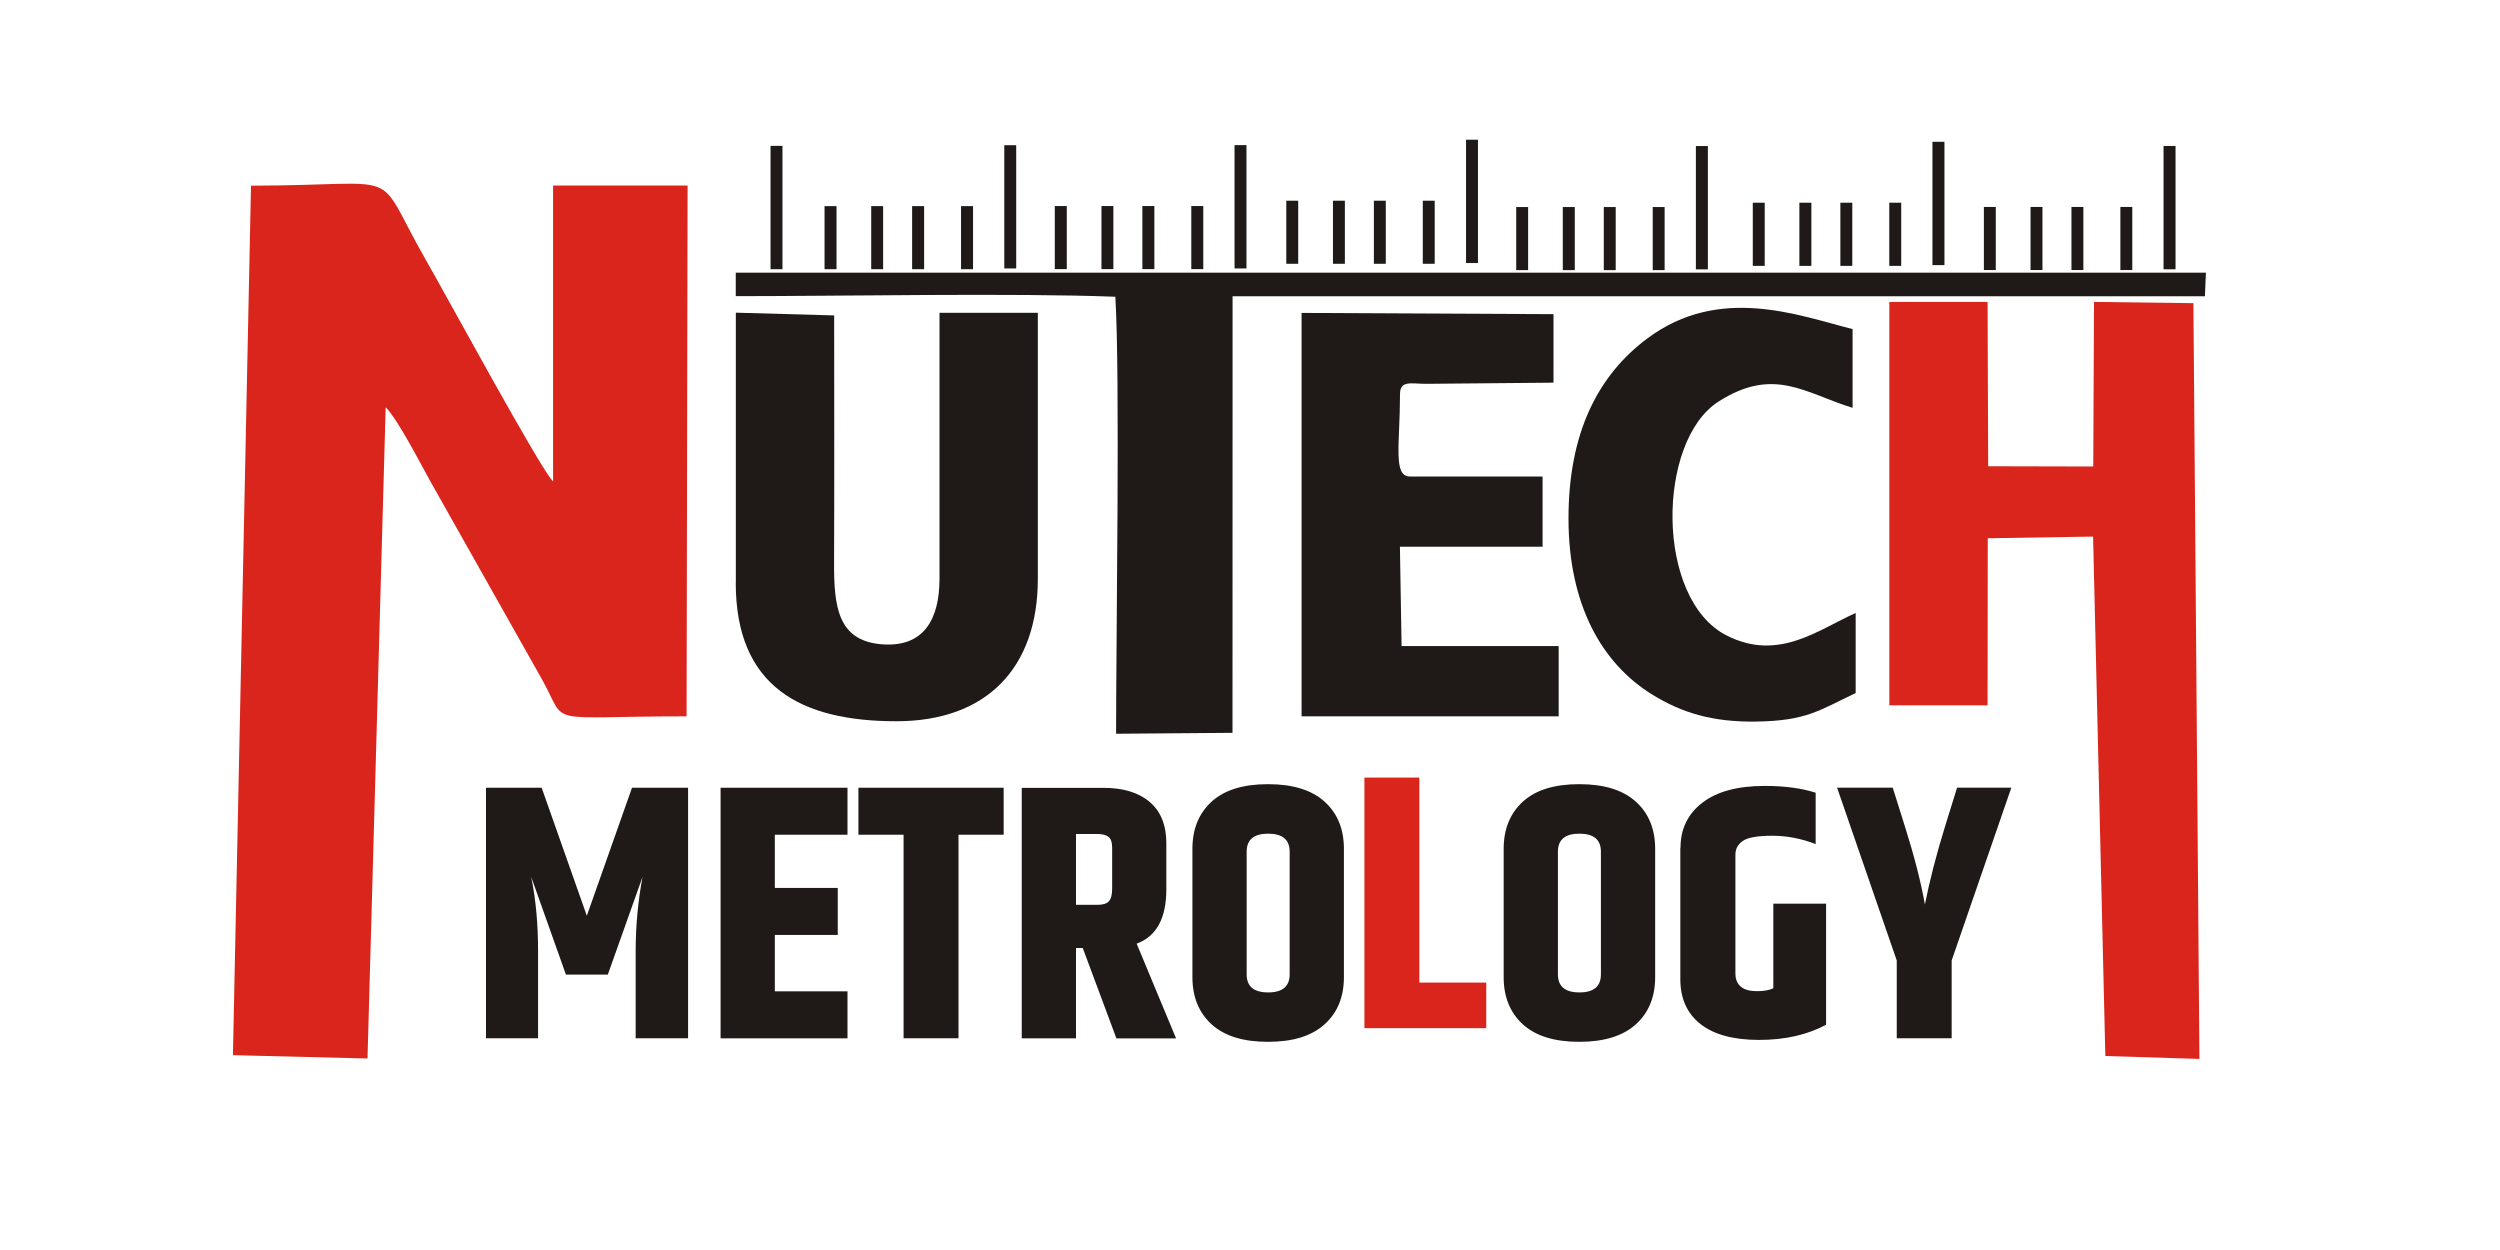
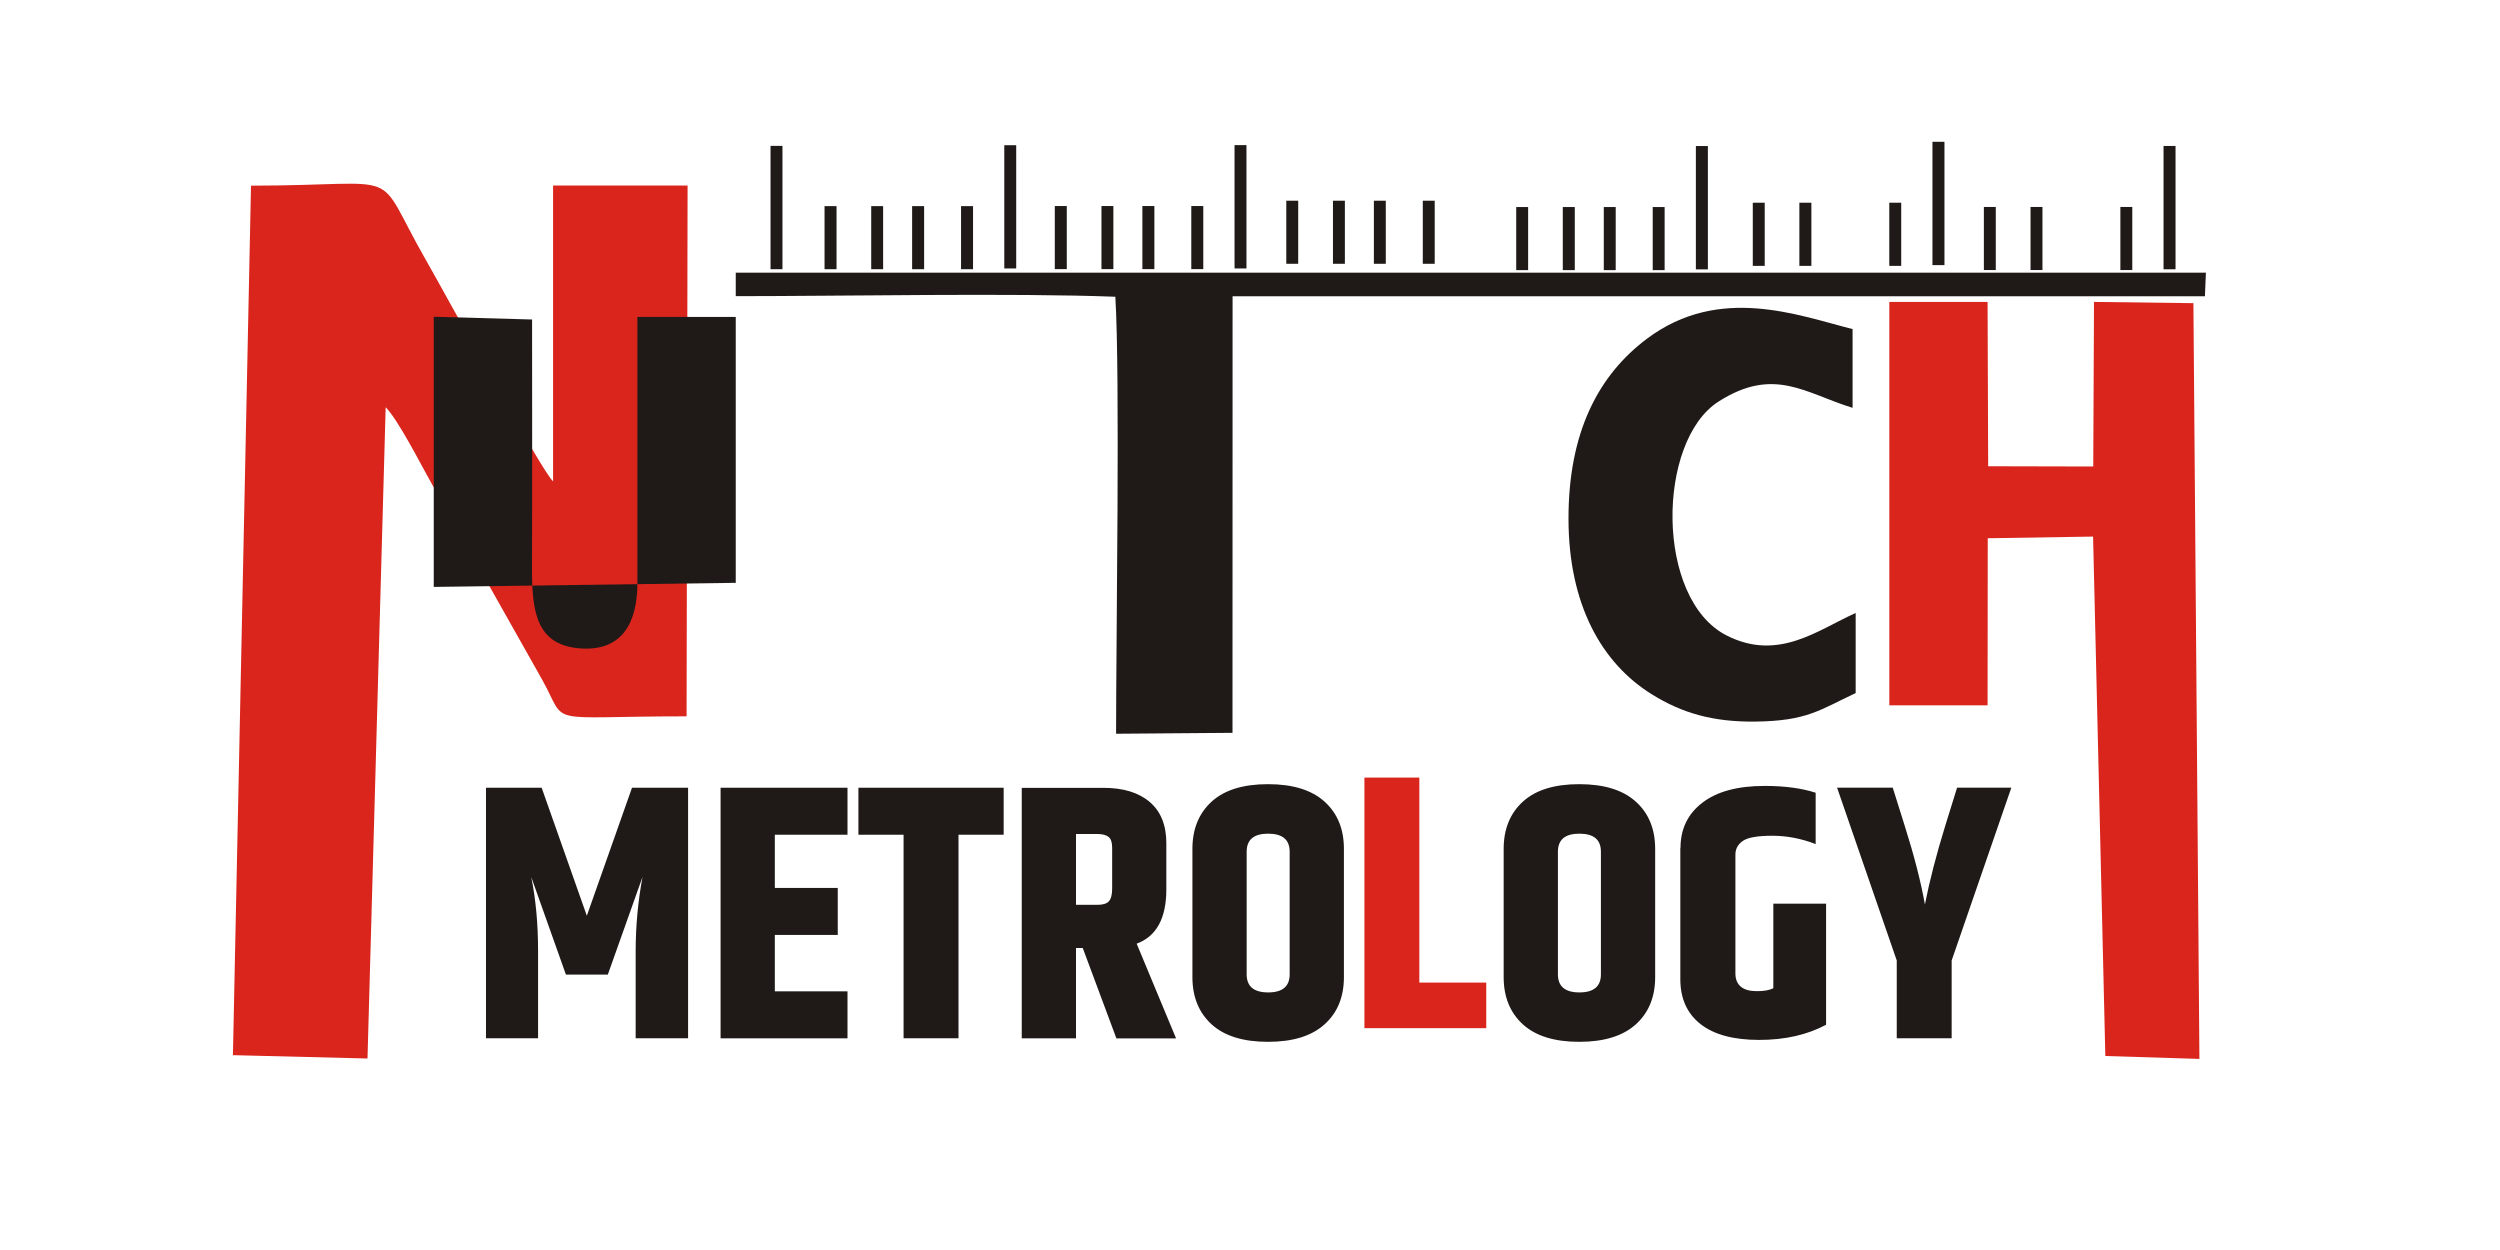
<svg xmlns="http://www.w3.org/2000/svg" xml:space="preserve" width="30mm" height="15mm" style="shape-rendering:geometricPrecision; text-rendering:geometricPrecision; image-rendering:optimizeQuality; fill-rule:evenodd; clip-rule:evenodd" viewBox="0 0 30 15">
  <defs>
    <style type="text/css">
   
    .str0 {stroke:#1F1A17;stroke-width:0.035}
    .fil0 {fill:#1F1A17}
    .fil1 {fill:#DA251D}
    .fil2 {fill:#1F1A17;fill-rule:nonzero}
    .fil3 {fill:#DA251D;fill-rule:nonzero}
   
  </style>
  </defs>
  <g id="Layer_x0020_1">
    <g id="_206485056">
      <path id="_206396776" class="fil0" d="M8.829 3.554c1.255,0 3.345,-0.04 4.555,0.007 0.058,0.94 0.009,4.083 0.009,5.244l1.397 -0.011 0.001 -5.239 11.668 0 0.012 -0.283 -17.642 0 0 0.283z" />
      <path id="_206397184" class="fil1" d="M2.796 12.662l1.614 0.04 0.218 -7.815c0.15,0.151 0.421,0.684 0.543,0.901l1.337 2.372c0.313,0.562 -0.014,0.436 1.731,0.436l0.012 -6.37 -1.614 0 0 3.55c-0.131,-0.109 -1.274,-2.216 -1.533,-2.668 -0.644,-1.126 -0.189,-0.882 -2.092,-0.88l-0.217 10.434z" />
      <polygon id="_206396752" class="fil1" points="22.672,8.464 23.851,8.464 23.853,6.459 25.117,6.439 25.264,12.672 26.393,12.707 26.321,3.638 25.128,3.623 25.119,5.598 23.858,5.595 23.851,3.623 22.672,3.623 " />
-       <path id="_206396704" class="fil0" d="M8.829 6.994c0,1.247 0.782,1.661 1.927,1.661 1.082,0 1.698,-0.637 1.698,-1.71l0 -3.191 -1.18 0 0 3.191c0,0.48 -0.184,0.835 -0.71,0.785 -0.511,-0.049 -0.557,-0.456 -0.555,-0.977 0.004,-0.989 0.001,-1.979 0.001,-2.968l-1.18 -0.033 -0 3.242z" />
-       <path id="_206396992" class="fil0" d="M15.621 8.596l3.083 0 0 -0.843 -1.885 0 -0.02 -1.192 1.712 0 0 -0.843 -1.59 0c-0.209,0 -0.121,-0.381 -0.121,-0.988 0,-0.167 0.129,-0.126 0.308,-0.124l1.534 -0.014 0 -0.822 -3.023 -0.015 0 4.841z" />
+       <path id="_206396704" class="fil0" d="M8.829 6.994l0 -3.191 -1.18 0 0 3.191c0,0.48 -0.184,0.835 -0.71,0.785 -0.511,-0.049 -0.557,-0.456 -0.555,-0.977 0.004,-0.989 0.001,-1.979 0.001,-2.968l-1.18 -0.033 -0 3.242z" />
      <path id="_206396968" class="fil0" d="M22.268 8.316l0 -0.96c-0.452,0.201 -0.925,0.586 -1.548,0.27 -0.859,-0.436 -0.841,-2.332 -0.098,-2.807 0.666,-0.426 1.042,-0.099 1.609,0.075l0 -0.945c-0.654,-0.165 -1.597,-0.534 -2.464,0.113 -0.588,0.439 -0.946,1.128 -0.945,2.163 0.001,1.026 0.395,1.732 1.002,2.108 0.361,0.224 0.731,0.332 1.24,0.326 0.627,-0.007 0.778,-0.144 1.204,-0.342z" />
      <path id="_206397328" class="fil2" d="M8.257 9.453l0 3.006 -0.629 0 0 -1.046c0,-0.301 0.028,-0.597 0.082,-0.889l-0.416 1.171 -0.503 0 -0.416 -1.171c0.055,0.269 0.082,0.565 0.082,0.889l0 1.046 -0.625 0 0 -3.006 0.668 0 0.542 1.536 0.542 -1.536 0.672 0zm0.39 0l1.523 0 0 0.564 -0.872 0 0 0.638 0.755 0 0 0.564 -0.755 0 0 0.677 0.872 0 0 0.564 -1.523 0 0 -3.006zm3.397 0l0 0.564 -0.542 0 0 2.442 -0.659 0 0 -2.442 -0.542 0 0 -0.564 1.744 0zm0.868 1.922l0 1.085 -0.651 0 0 -3.006 0.98 0c0.237,0 0.422,0.056 0.555,0.169 0.133,0.113 0.2,0.278 0.2,0.495l0 0.555c0,0.347 -0.119,0.564 -0.356,0.651l0.473 1.137 -0.716 0 -0.404 -1.085 -0.082 0zm0 -1.367l0 0.85 0.256 0c0.067,0 0.113,-0.014 0.139,-0.043 0.026,-0.029 0.039,-0.08 0.039,-0.152l0 -0.49c0,-0.064 -0.014,-0.107 -0.043,-0.13 -0.029,-0.023 -0.074,-0.035 -0.135,-0.035l-0.256 0zm2.564 0.213c0,-0.145 -0.086,-0.217 -0.258,-0.217 -0.172,0 -0.258,0.072 -0.258,0.217l0 1.471c0,0.145 0.086,0.217 0.258,0.217 0.172,0 0.258,-0.072 0.258,-0.217l0 -1.471zm-1.167 -0.035c0,-0.237 0.077,-0.426 0.23,-0.566 0.153,-0.14 0.379,-0.21 0.677,-0.21 0.298,0 0.524,0.07 0.679,0.21 0.155,0.14 0.232,0.329 0.232,0.566l0 1.54c0,0.237 -0.077,0.426 -0.232,0.566 -0.155,0.14 -0.381,0.21 -0.679,0.21 -0.298,0 -0.523,-0.07 -0.677,-0.21 -0.153,-0.14 -0.23,-0.329 -0.23,-0.566l0 -1.54zm4.902 0.035c0,-0.145 -0.086,-0.217 -0.258,-0.217 -0.172,0 -0.258,0.072 -0.258,0.217l0 1.471c0,0.145 0.086,0.217 0.258,0.217 0.172,0 0.258,-0.072 0.258,-0.217l0 -1.471zm-1.167 -0.035c0,-0.237 0.077,-0.426 0.23,-0.566 0.153,-0.14 0.379,-0.21 0.677,-0.21 0.298,0 0.524,0.07 0.679,0.21 0.155,0.14 0.232,0.329 0.232,0.566l0 1.54c0,0.237 -0.077,0.426 -0.232,0.566 -0.155,0.14 -0.381,0.21 -0.679,0.21 -0.298,0 -0.523,-0.07 -0.677,-0.21 -0.153,-0.14 -0.23,-0.329 -0.23,-0.566l0 -1.54zm2.122 -0.009c0,-0.229 0.087,-0.41 0.262,-0.544 0.175,-0.135 0.424,-0.202 0.748,-0.202 0.243,0 0.447,0.028 0.612,0.082l0 0.616c-0.173,-0.067 -0.347,-0.1 -0.521,-0.1 -0.173,0 -0.291,0.02 -0.351,0.061 -0.061,0.041 -0.091,0.096 -0.091,0.165l0 1.427c0,0.069 0.022,0.122 0.065,0.158 0.043,0.036 0.108,0.054 0.193,0.054 0.085,0 0.151,-0.012 0.197,-0.035l0 -1.015 0.633 0 0 1.453c-0.226,0.121 -0.493,0.182 -0.803,0.182 -0.309,0 -0.544,-0.064 -0.705,-0.191 -0.161,-0.127 -0.241,-0.307 -0.241,-0.538l0 -1.575zm3.254 2.282l-0.659 0 0 -0.933 -0.716 -2.074 0.668 0 0.143 0.456c0.113,0.356 0.194,0.671 0.243,0.946 0.055,-0.281 0.137,-0.599 0.247,-0.955l0.139 -0.447 0.651 0 -0.716 2.074 0 0.933z" />
      <polygon id="_206396824" class="fil3" points="16.373,9.331 17.032,9.331 17.032,11.791 17.835,11.791 17.835,12.338 16.373,12.338 " />
      <polygon id="_206397256" class="fil0 str0" points="9.264,1.768 9.372,1.768 9.372,3.213 9.264,3.213 " />
      <polygon id="_206396848" class="fil0 str0" points="12.069,1.76 12.177,1.76 12.177,3.204 12.069,3.204 " />
      <polygon id="_206398240" class="fil0 str0" points="9.912,2.491 10.021,2.491 10.021,3.213 9.912,3.213 " />
      <polygon id="_206398624" class="fil0 str0" points="11.55,2.491 11.659,2.491 11.659,3.213 11.55,3.213 " />
      <polygon id="_206398600" class="fil0 str0" points="10.963,2.491 11.072,2.491 11.072,3.213 10.963,3.213 " />
      <polygon id="_206398384" class="fil0 str0" points="10.472,2.491 10.58,2.491 10.58,3.213 10.472,3.213 " />
-       <polygon id="_206398216" class="fil0 str0" points="17.61,1.694 17.718,1.694 17.718,3.139 17.61,3.139 " />
      <polygon id="_206398312" class="fil0 str0" points="15.453,2.426 15.561,2.426 15.561,3.148 15.453,3.148 " />
      <polygon id="_206398552" class="fil0 str0" points="17.091,2.426 17.199,2.426 17.199,3.148 17.091,3.148 " />
      <polygon id="_206398528" class="fil0 str0" points="16.504,2.426 16.612,2.426 16.612,3.148 16.504,3.148 " />
      <polygon id="_206398264" class="fil0 str0" points="16.013,2.426 16.121,2.426 16.121,3.148 16.013,3.148 " />
      <polygon id="_206398456" class="fil0 str0" points="14.832,1.759 14.94,1.759 14.94,3.204 14.832,3.204 " />
      <polygon id="_206398048" class="fil0 str0" points="12.675,2.49 12.784,2.49 12.784,3.212 12.675,3.212 " />
      <polygon id="_206397952" class="fil0 str0" points="14.313,2.49 14.422,2.49 14.422,3.212 14.313,3.212 " />
      <polygon id="_206398120" class="fil0 str0" points="13.726,2.49 13.835,2.49 13.835,3.212 13.726,3.212 " />
      <polygon id="_206398192" class="fil0 str0" points="13.235,2.49 13.343,2.49 13.343,3.212 13.235,3.212 " />
      <polygon id="_206397928" class="fil0 str0" points="20.368,1.77 20.477,1.77 20.477,3.215 20.368,3.215 " />
      <polygon id="_206397760" class="fil0 str0" points="18.212,2.502 18.32,2.502 18.32,3.224 18.212,3.224 " />
      <polygon id="_206484144" class="fil0 str0" points="19.85,2.502 19.958,2.502 19.958,3.224 19.85,3.224 " />
      <polygon id="_206484456" class="fil0 str0" points="19.263,2.502 19.371,2.502 19.371,3.224 19.263,3.224 " />
      <polygon id="_206484048" class="fil0 str0" points="18.771,2.502 18.88,2.502 18.88,3.224 18.771,3.224 " />
      <polygon id="_206484408" class="fil0 str0" points="23.207,1.719 23.316,1.719 23.316,3.164 23.207,3.164 " />
      <polygon id="_206484576" class="fil0 str0" points="21.051,2.45 21.159,2.45 21.159,3.173 21.051,3.173 " />
      <polygon id="_206484744" class="fil0 str0" points="22.689,2.45 22.797,2.45 22.797,3.173 22.689,3.173 " />
-       <polygon id="_206485512" class="fil0 str0" points="22.102,2.45 22.21,2.45 22.21,3.173 22.102,3.173 " />
      <polygon id="_206484816" class="fil0 str0" points="21.61,2.45 21.719,2.45 21.719,3.173 21.61,3.173 " />
      <polygon id="_206484792" class="fil0 str0" points="25.98,1.769 26.089,1.769 26.089,3.214 25.98,3.214 " />
      <polygon id="_206485320" class="fil0 str0" points="23.824,2.501 23.932,2.501 23.932,3.223 23.824,3.223 " />
      <polygon id="_206484888" class="fil0 str0" points="25.462,2.501 25.57,2.501 25.57,3.223 25.462,3.223 " />
-       <polygon id="_206485416" class="fil0 str0" points="24.875,2.501 24.983,2.501 24.983,3.223 24.875,3.223 " />
      <polygon id="_206485200" class="fil0 str0" points="24.384,2.501 24.492,2.501 24.492,3.223 24.384,3.223 " />
    </g>
  </g>
</svg>